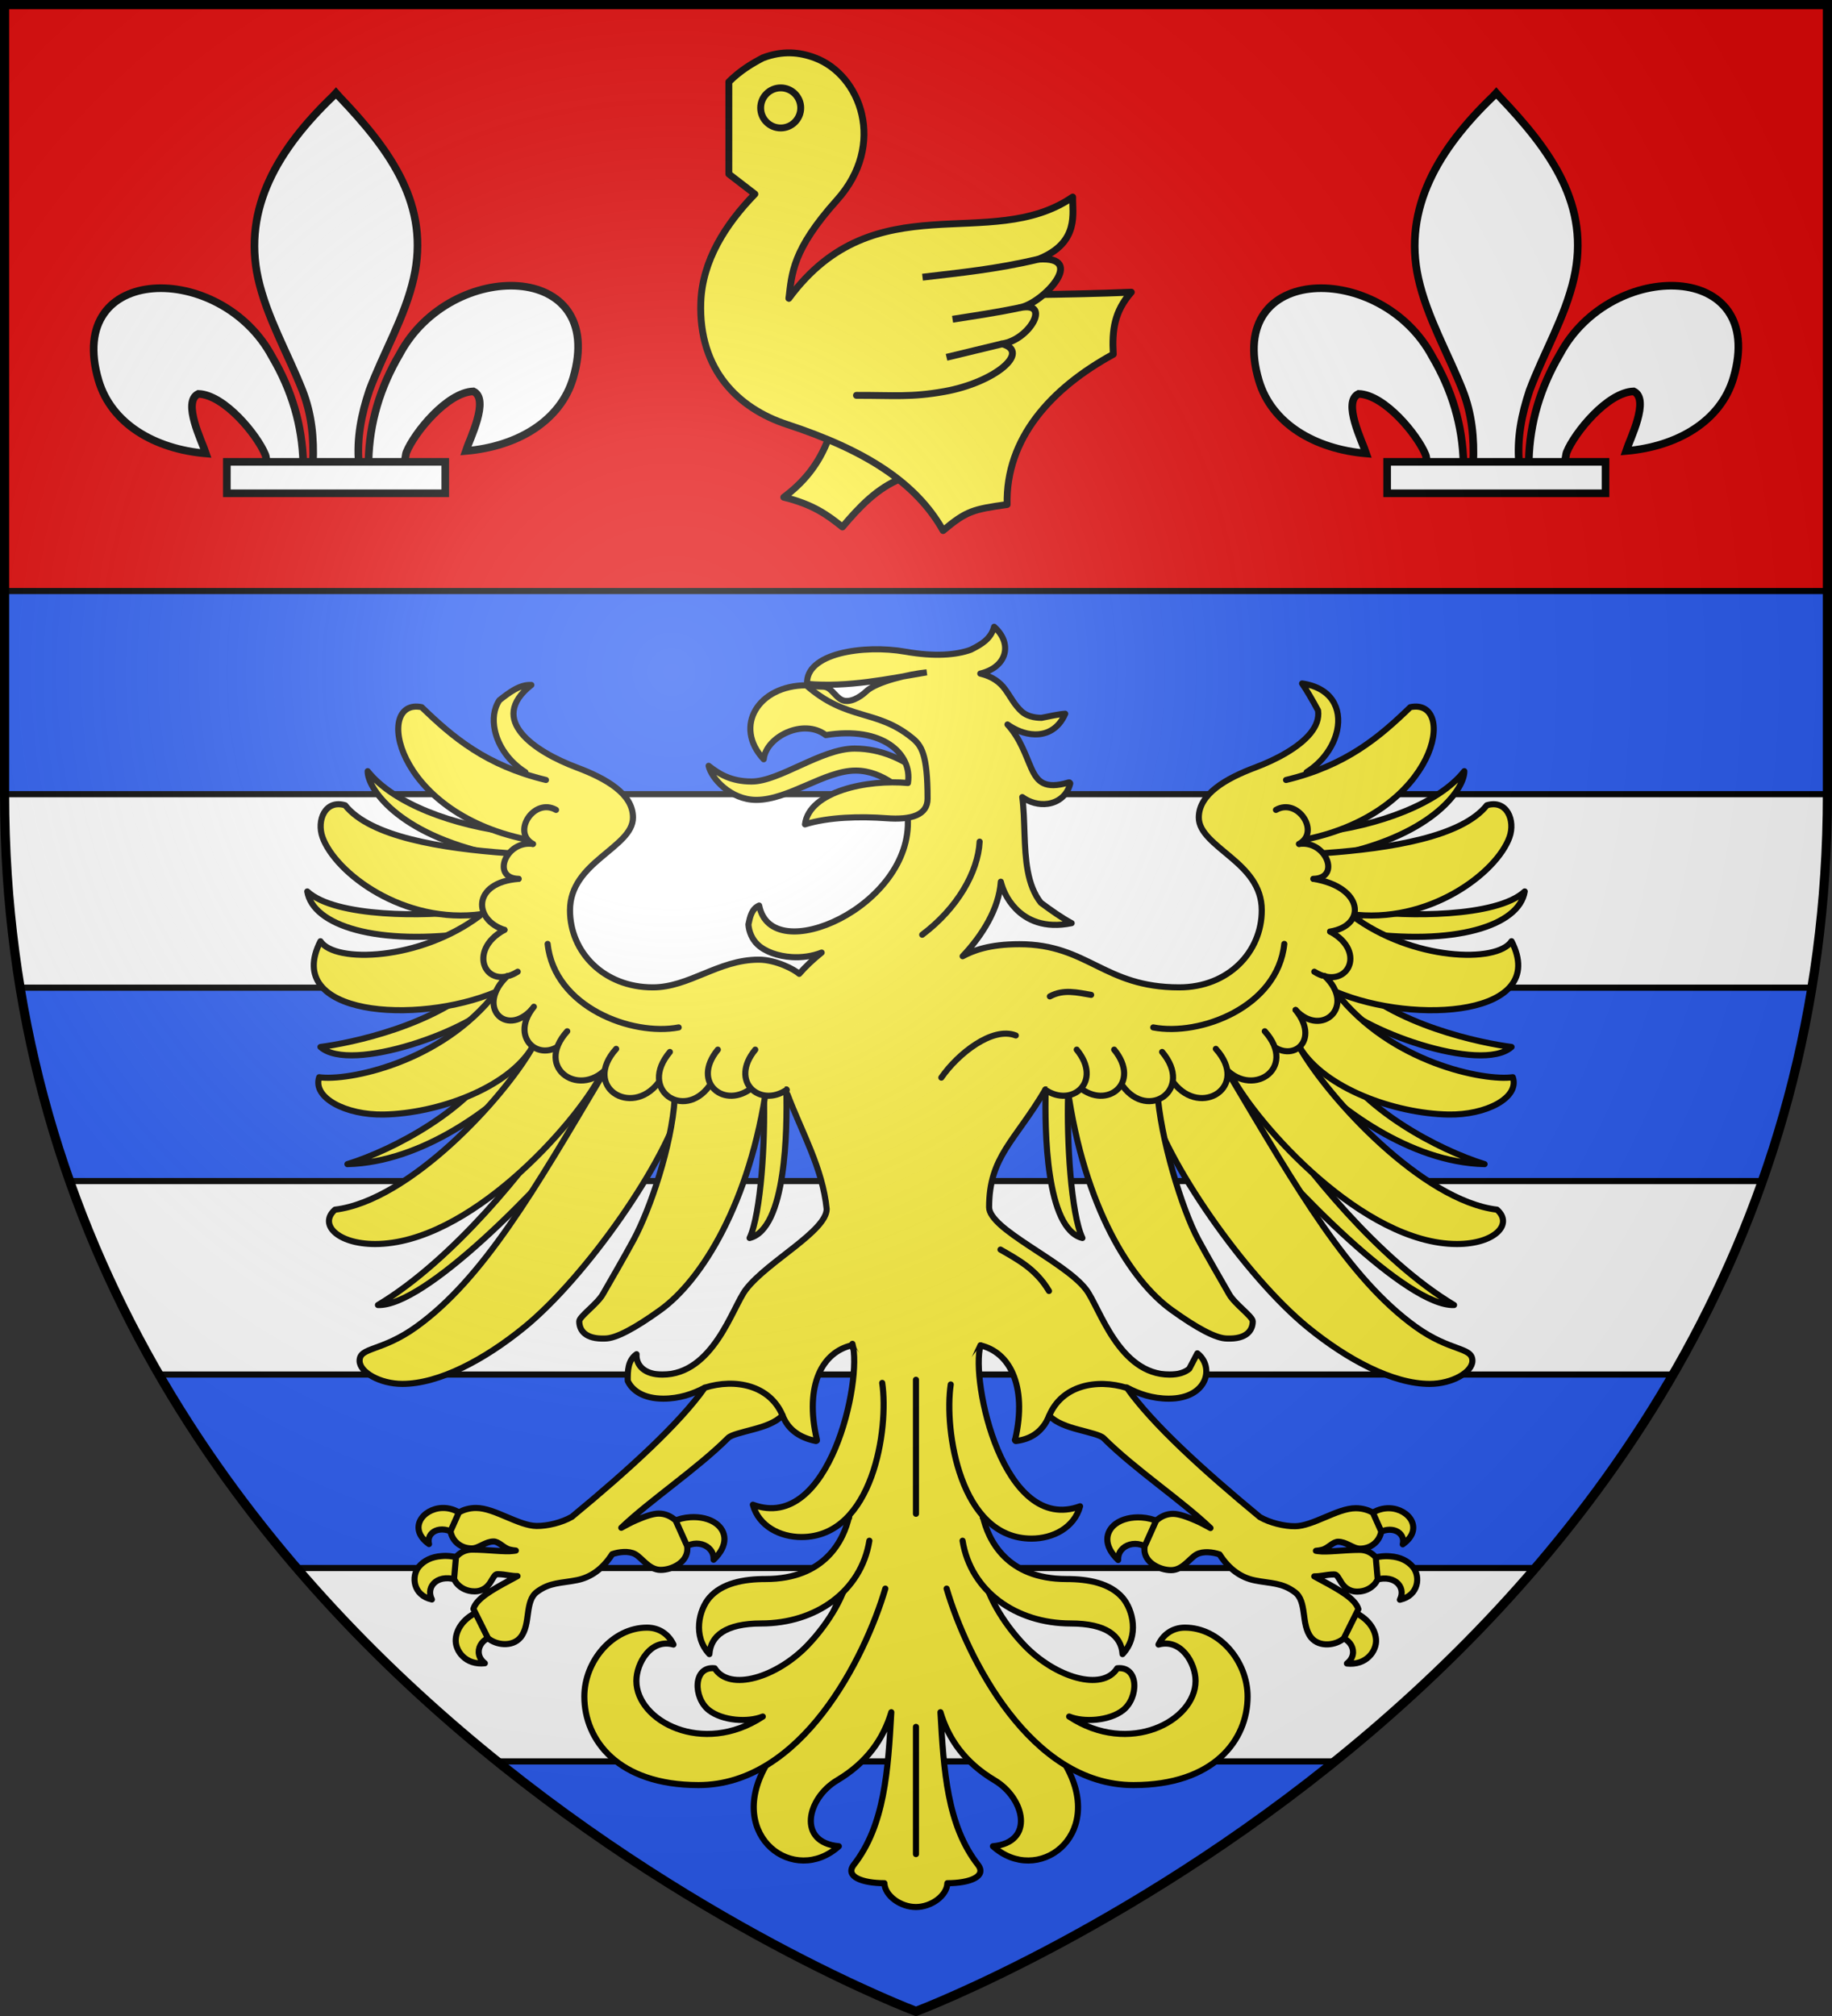
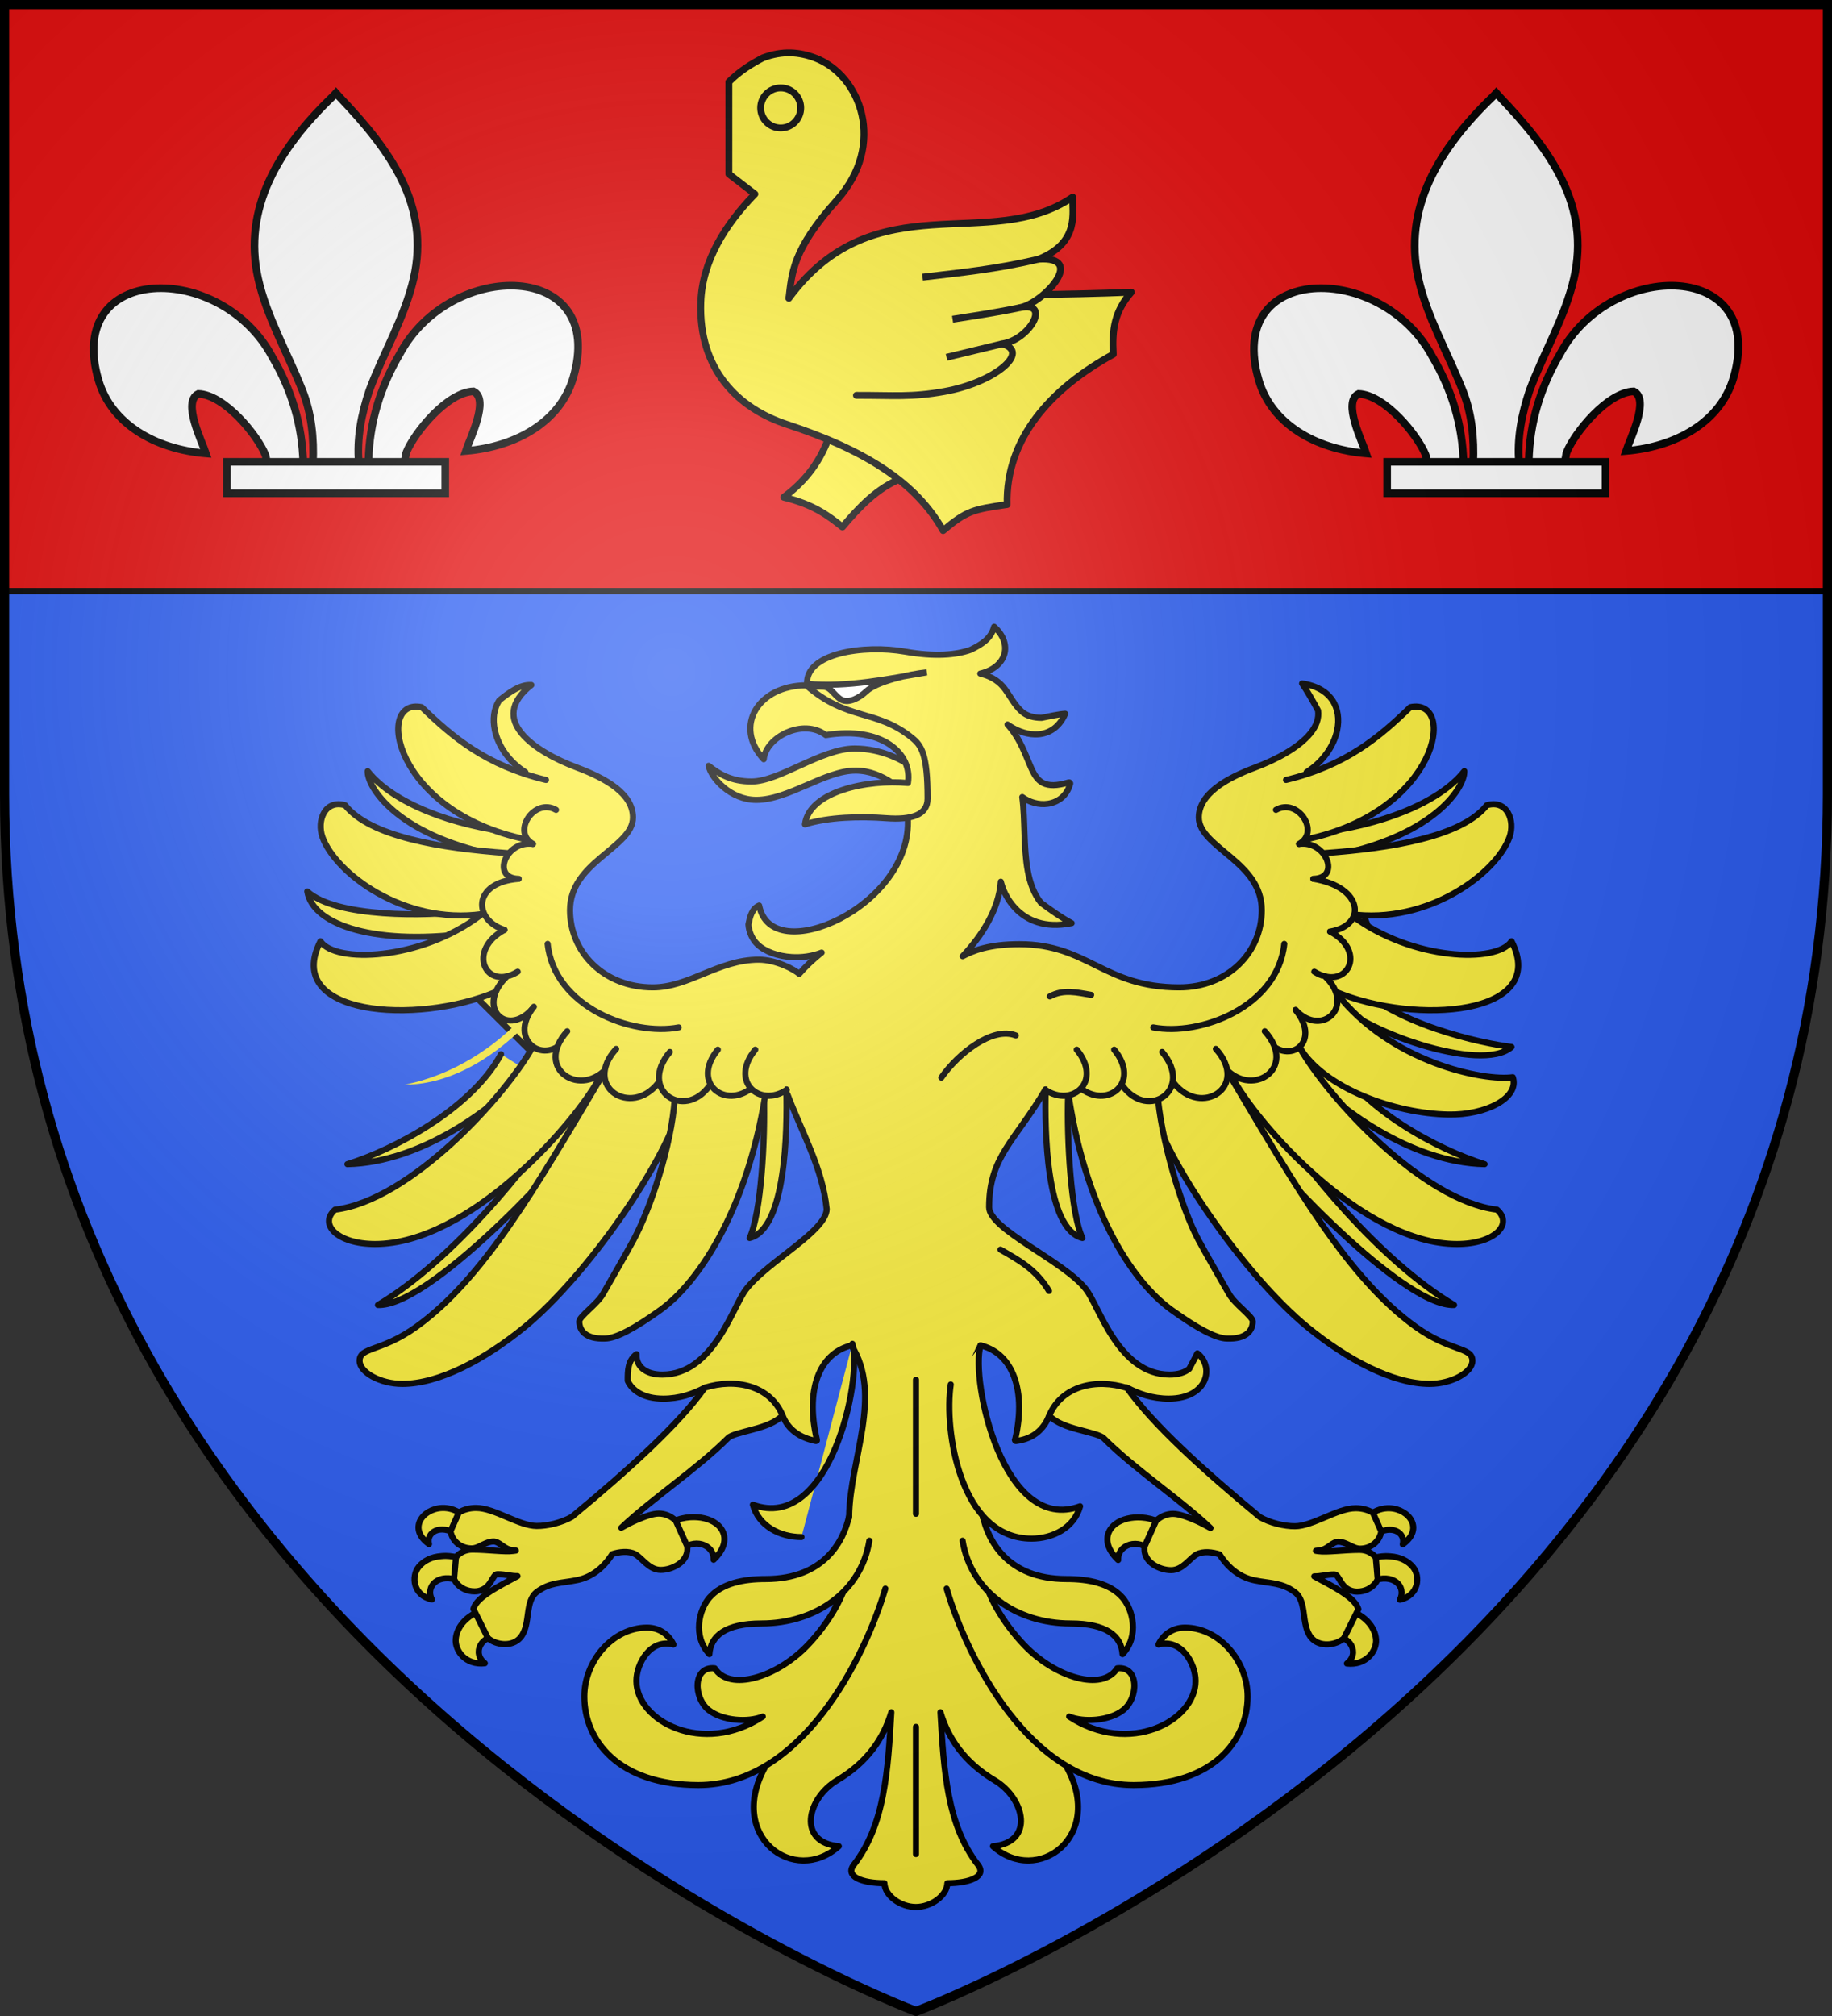
<svg xmlns="http://www.w3.org/2000/svg" xmlns:ns1="http://sodipodi.sourceforge.net/DTD/sodipodi-0.dtd" xmlns:ns2="http://www.inkscape.org/namespaces/inkscape" xmlns:xlink="http://www.w3.org/1999/xlink" width="600" height="660" viewBox="0 0 600 660" id="svg2" ns1:version="0.32" ns2:version="0.46" ns1:docname="Blason_Montgon-A.svg" ns2:output_extension="org.inkscape.output.svg.inkscape" version="1.0">
  <rect x="0" y="0" width="600" height="660" fill="#333333" stroke="none" />
  <ns1:namedview ns2:window-height="977" ns2:window-width="1280" ns2:pageshadow="2" ns2:pageopacity="0.0" guidetolerance="10.0" gridtolerance="10.0" objecttolerance="10.0" borderopacity="1.0" bordercolor="#666666" pagecolor="#ffffff" id="base" showgrid="false" ns2:zoom="1.1863636" ns2:cx="300" ns2:cy="330" ns2:window-x="-4" ns2:window-y="-4" ns2:current-layer="layer4" ns2:object-nodes="true" />
  <defs id="defs4">
    <radialGradient id="Gradient1" gradientUnits="userSpaceOnUse" cx="-80" cy="-80" r="405">
      <stop style="stop-color:#fff;stop-opacity:0.31" offset="0" id="stop7" />
      <stop style="stop-color:#fff;stop-opacity:0.25" offset="0.19" id="stop9" />
      <stop style="stop-color:#6b6b6b;stop-opacity:0.125" offset="0.6" id="stop11" />
      <stop style="stop-color:#000;stop-opacity:0.125" offset="1" id="stop13" />
    </radialGradient>
    <clipPath id="shield_cut">
      <path id="shield" d="M -298.5,-298.5 L 298.5,-298.5 L 298.5,-40 C 298.5,246.31 0,358.5 0,358.5 C 0,358.5 -298.5,246.31 -298.5,-40 L -298.5,-298.5 z" />
    </clipPath>
  </defs>
  <g id="layer4" ns2:label="Fond écu" ns2:groupmode="layer" transform="translate(300,300)">
    <use height="660" width="600" y="0" x="0" style="fill:#2b5df2" id="use6113" xlink:href="#shield" />
    <use xlink:href="#shield" id="use18" style="fill:#2b5df2" x="0" y="0" width="600" height="660" />
    <rect style="opacity:1;fill:#e20909;fill-opacity:1;stroke:#000000;stroke-width:2;stroke-linecap:butt;stroke-linejoin:round;stroke-miterlimit:4;stroke-dasharray:none;stroke-opacity:1" id="rect2483" width="597" height="192" x="-298.5" y="-298.5" />
-     <path style="opacity:1;fill:#ffffff;fill-opacity:1;stroke:#000000;stroke-width:2;stroke-linecap:butt;stroke-linejoin:round;stroke-miterlimit:4;stroke-dasharray:none;stroke-opacity:1" d="M 1.5 260 C 1.5 282.15 3.297 303.249 6.594 323.344 L 593.406 323.344 C 596.703 303.249 598.5 282.15 598.5 260 L 1.5 260 z M 22.812 386.656 C 30.819 409.327 40.751 430.428 52.062 450 L 547.938 450 C 559.249 430.428 569.181 409.327 577.188 386.656 L 22.812 386.656 z M 97.188 513.344 C 118.124 537.738 140.678 558.763 162.875 576.656 L 437.125 576.656 C 459.322 558.763 481.876 537.738 502.812 513.344 L 97.188 513.344 z " transform="translate(-300,-300)" id="rect6102" />
  </g>
  <g id="layer3" ns2:label="Meubles" ns2:groupmode="layer" transform="translate(300,300)">
    <g id="g7526" transform="translate(-2.168,-4)">
      <path ns1:nodetypes="cssccssc" id="path2333" d="M -65.749,-45.291 C -62.405,-42.658 -58.457,-40.15 -51.676,-40.15 C -42.525,-40.15 -28.843,-50.935 -17.955,-50.935 C -8.915,-50.935 -1.821,-47.066 2.849,-43.642 L 1.413,-33.503 C -1.443,-36.513 -8.423,-43.724 -17.607,-43.724 C -27.697,-43.724 -39.564,-34.13 -50.143,-34.13 C -58.632,-34.13 -64.941,-41.31 -65.749,-45.291 z" style="fill:#fcef3c;fill-opacity:1;fill-rule:nonzero;stroke:#000000;stroke-width:2;stroke-linecap:round;stroke-linejoin:round;stroke-miterlimit:4;stroke-dasharray:none;stroke-dashoffset:0;stroke-opacity:1" />
      <path id="path5083" d="M 27.754,-90.807 C 26.698,-86.802 23.574,-85.016 20.098,-83.284 C 15.332,-81.559 8.256,-80.966 -1.308,-82.651 C -8.154,-83.857 -16.415,-83.722 -22.871,-82.018 C -26.099,-81.166 -28.829,-79.92 -30.761,-78.221 C -32.605,-76.601 -33.638,-74.542 -33.496,-72.104 C -29.135,-60.901 22.341,-57.626 -0.527,-28.229 C 0.328,-13.782 -10.79,-1.417 -22.714,4.748 C -28.706,7.845 -34.878,9.387 -39.746,8.826 C -44.614,8.264 -48.163,5.673 -49.199,0.459 C -51.644,1.515 -52.2,4.172 -52.714,6.646 C -52.554,9.061 -51.487,11.516 -49.746,13.185 C -47.27,15.558 -43.041,17.057 -38.496,17.334 C -35.247,17.532 -31.824,17.079 -28.73,15.857 C -31.531,18.106 -34.002,20.406 -36.074,22.818 C -36.881,22.12 -38.689,20.976 -41.074,20.006 C -43.49,19.022 -46.44,18.177 -49.355,18.177 C -56.044,18.177 -61.732,20.49 -67.246,22.748 C -72.759,25.006 -78.089,27.248 -84.043,27.248 C -100.082,27.248 -111.152,15.712 -111.152,2.006 C -111.152,-5.966 -106.056,-11.023 -100.918,-15.362 C -98.348,-17.531 -95.771,-19.556 -93.808,-21.619 C -91.846,-23.683 -90.527,-25.843 -90.527,-28.369 C -90.527,-32.23 -92.69,-35.411 -96.074,-38.073 C -99.457,-40.734 -104.031,-42.907 -108.964,-44.752 C -115.762,-47.295 -123.199,-51.243 -127.011,-55.932 C -128.918,-58.276 -129.945,-60.75 -129.589,-63.385 C -129.233,-66.02 -127.498,-68.849 -123.808,-71.752 C -127.661,-71.963 -131.181,-69.179 -134.277,-66.76 C -136.153,-63.945 -136.513,-60.472 -135.761,-56.916 C -134.669,-51.747 -131.078,-46.528 -125.761,-43.205 L -151.655,20.741 L -102.175,69.927 L -39.902,62.334 C -35.218,74.737 -28.427,86.434 -27.089,99.81 C -27.089,101.547 -28.243,103.493 -30.136,105.576 C -32.03,107.659 -34.628,109.853 -37.48,112.115 C -43.183,116.638 -49.862,121.41 -53.496,126.107 C -54.637,127.583 -55.844,130.031 -57.324,132.927 C -58.804,135.824 -60.517,139.146 -62.636,142.279 C -66.875,148.545 -72.601,154.021 -80.918,154.021 C -83.733,154.021 -85.9,153.314 -87.324,152.123 C -88.748,150.932 -89.478,149.246 -89.355,147.341 C -92.203,149.318 -92.27,152.74 -92.246,156.06 C -90.827,159.231 -87.056,161.896 -80.605,161.896 C -75.379,161.896 -70.869,160.36 -67.011,158.31 L -41.543,167.367 C -39.679,172.229 -35.653,174.723 -30.683,175.748 C -30.657,175.75 -30.631,175.75 -30.605,175.748 C -30.579,175.75 -30.553,175.75 -30.527,175.748 C -30.469,175.736 -30.416,175.712 -30.371,175.677 C -30.341,175.658 -30.315,175.634 -30.293,175.607 C -30.29,175.584 -30.29,175.56 -30.293,175.537 C -30.29,175.513 -30.29,175.49 -30.293,175.466 C -30.29,175.443 -30.29,175.42 -30.293,175.396 C -30.29,175.373 -30.29,175.349 -30.293,175.326 C -32.398,166.315 -31.907,159.074 -29.668,153.81 C -27.498,148.709 -23.634,145.575 -18.964,144.459 C -8.637,160.793 -19.474,181.729 -19.733,200.365 L -22.714,226.654 L -47.246,282.482 C -59.862,305.384 -37.594,321.467 -23.105,308.427 C -36.836,307.177 -33.591,292.756 -23.652,286.841 C -13.815,280.988 -8.493,273.203 -5.918,264.552 C -7.005,283.62 -8.072,301.492 -18.183,314.474 C -21.214,318.365 -15.417,320.521 -8.183,320.521 C -8.039,324.636 -2.894,328.326 2.129,328.326 C 7.153,328.326 12.298,324.636 12.442,320.521 C 19.675,320.521 25.472,318.365 22.442,314.474 C 12.33,301.492 11.263,283.62 10.176,264.552 C 12.752,273.203 18.074,280.988 27.911,286.841 C 37.85,292.756 41.095,307.177 27.364,308.427 C 41.852,321.467 64.121,305.384 51.504,282.482 L 26.055,225.288 L 24.024,200.257 C 17.932,182.119 13.51,163.75 23.301,144.459 C 27.971,145.575 31.756,148.709 33.926,153.81 C 36.165,159.074 36.735,166.315 34.629,175.326 C 34.6,175.346 34.573,175.369 34.551,175.396 C 34.565,175.448 34.591,175.496 34.629,175.537 C 34.627,175.56 34.627,175.584 34.629,175.607 C 34.651,175.634 34.678,175.658 34.707,175.677 C 34.729,175.704 34.756,175.728 34.786,175.748 C 34.812,175.75 34.838,175.75 34.864,175.748 C 34.89,175.75 34.916,175.75 34.942,175.748 C 34.968,175.75 34.994,175.75 35.02,175.748 C 39.608,175.17 42.504,173.033 44.395,170.193 C 44.963,169.34 45.385,168.404 45.801,167.451 L 71.192,158.24 C 75.083,160.331 79.647,161.896 84.942,161.896 C 91.392,161.896 95.163,159.231 96.582,156.06 C 98.001,152.89 97.126,149.206 94.317,147.06 C 93.458,148.654 92.55,150.461 91.661,152.123 C 90.236,153.314 88.07,154.021 85.254,154.021 C 76.937,154.021 71.211,148.545 66.973,142.279 C 64.854,139.146 63.141,135.824 61.661,132.927 C 60.18,130.031 58.974,127.583 57.832,126.107 C 54.176,121.381 46.194,116.501 39.161,111.834 C 35.644,109.5 32.331,107.222 29.942,105.084 C 27.552,102.945 26.114,100.949 26.114,99.248 C 26.114,82.593 34.546,77.682 44.513,60.778 L 118.386,69.365 L 152.625,13.334 L 130.098,-43.205 C 135.412,-46.528 139.006,-51.749 140.098,-56.916 C 140.85,-60.472 140.412,-63.945 138.536,-66.76 C 136.695,-69.523 133.405,-71.551 128.614,-72.244 C 129.992,-70.262 132.371,-66.198 133.848,-63.385 C 134.204,-60.75 133.254,-58.276 131.348,-55.932 C 127.535,-51.243 120.099,-47.295 113.301,-44.752 C 108.368,-42.907 103.794,-40.734 100.411,-38.073 C 97.027,-35.411 94.786,-32.23 94.786,-28.369 C 94.786,-25.843 96.182,-23.683 98.145,-21.619 C 100.107,-19.556 102.685,-17.531 105.254,-15.362 C 110.393,-11.023 115.411,-5.966 115.411,2.006 C 115.41,15.712 104.419,27.248 88.379,27.248 C 75.964,27.248 68.586,23.737 61.426,20.216 C 54.267,16.696 47.326,13.115 36.036,13.115 C 26.038,13.115 20.752,15.277 17.442,17.052 C 23.802,10.328 29.33,1.617 29.942,-7.346 C 30.527,-5.075 31.778,-1.694 34.786,1.443 C 38.393,5.206 44.237,8.06 53.145,6.224 C 50.127,4.646 46.189,1.877 43.067,-0.455 C 40.808,-3.301 39.502,-6.917 38.77,-10.862 C 37.343,-18.547 37.966,-27.525 36.973,-35.049 C 39.268,-33.349 42.414,-32.41 45.411,-32.869 C 48.675,-33.37 51.66,-35.462 52.676,-39.479 C 52.679,-39.502 52.679,-39.526 52.676,-39.549 C 52.654,-39.576 52.628,-39.6 52.598,-39.619 C 52.601,-39.643 52.601,-39.666 52.598,-39.69 C 52.576,-39.717 52.55,-39.74 52.52,-39.76 C 52.498,-39.787 52.472,-39.811 52.442,-39.83 C 52.416,-39.833 52.39,-39.833 52.364,-39.83 C 52.338,-39.833 52.312,-39.833 52.286,-39.83 C 52.26,-39.833 52.233,-39.833 52.207,-39.83 C 52.181,-39.833 52.155,-39.833 52.129,-39.83 C 48.205,-38.652 45.653,-38.738 43.848,-39.619 C 42.043,-40.501 40.945,-42.246 39.942,-44.471 C 38.108,-48.538 36.415,-54.125 32.129,-58.815 C 34.542,-57.099 37.742,-55.642 41.114,-55.58 C 45.056,-55.508 48.874,-57.385 51.036,-62.33 C 48.764,-62.177 45.793,-61.49 43.301,-60.994 C 40.711,-60.985 38.326,-61.675 36.817,-63.034 C 34.403,-65.206 33.149,-67.89 31.348,-70.346 C 29.687,-72.612 27.267,-74.502 23.223,-75.479 C 31.998,-77.558 33.943,-85.32 27.754,-90.807 z" style="fill:#fcef3c;fill-opacity:1;fill-rule:nonzero;stroke:#000000;stroke-width:2;stroke-linecap:round;stroke-linejoin:round;stroke-miterlimit:4;stroke-dasharray:none;stroke-dashoffset:0;stroke-opacity:1" ns1:nodetypes="ccsssccssccssccssssssssssssccscccccsssssssccscccssssssscscccccscscscscscccccscsssssssssccssccsssssssccccssccssssssssssccsccscsssssssssscsscsccsscc" />
      <path id="path2957" d="M 2.157,310.987 L 2.157,269.352" style="fill:#fcef3c;fill-opacity:1;fill-rule:nonzero;stroke:#000000;stroke-width:2;stroke-linecap:round;stroke-linejoin:round;stroke-miterlimit:4;stroke-dasharray:none;stroke-dashoffset:0;stroke-opacity:1" />
      <path id="path3021" d="M 2.157,155.709 L 2.157,199.584" style="fill:#fcef3c;fill-opacity:1;fill-rule:nonzero;stroke:#000000;stroke-width:2;stroke-linecap:round;stroke-linejoin:round;stroke-miterlimit:4;stroke-dasharray:none;stroke-dashoffset:0;stroke-opacity:1" />
      <g style="fill:#fcef3c;stroke-width:1.6" transform="matrix(1.25,0,0,1.25,-372.832,-310.641)" id="g5340">
        <path style="fill:#fcef3c;fill-opacity:1;fill-rule:nonzero;stroke:#000000;stroke-width:1.6;stroke-linecap:round;stroke-linejoin:round;stroke-miterlimit:4;stroke-dasharray:none;stroke-dashoffset:0;stroke-opacity:1" d="M 260.151,298.605 C 260.507,310.305 259.415,329.542 256.401,335.955 C 266.003,333.581 266.278,307.609 266.026,297.03" id="path2997" ns1:nodetypes="ccc" />
-         <path style="fill:#fcef3c;fill-opacity:1;fill-rule:nonzero;stroke:#000000;stroke-width:1.6;stroke-linecap:round;stroke-linejoin:round;stroke-miterlimit:4;stroke-dasharray:none;stroke-dashoffset:0;stroke-opacity:1" d="M 187.214,267.659 C 174.954,280.267 151.615,284.947 143.963,285.918 C 151.848,292.966 183.939,281.546 190.892,273.076" id="path2965" ns1:nodetypes="ccc" />
        <path style="fill:#fcef3c;fill-opacity:1;fill-rule:nonzero;stroke:#000000;stroke-width:1.6;stroke-linecap:round;stroke-linejoin:round;stroke-miterlimit:4;stroke-dasharray:none;stroke-dashoffset:0;stroke-opacity:1" d="M 191.276,287.805 C 183.452,302.241 162.918,312.938 151.026,316.605 C 170.726,316.14 189.537,301.7 198.401,292.305" id="path2987" ns1:nodetypes="ccc" />
        <path style="fill:#fcef3c;fill-opacity:1;fill-rule:nonzero;stroke:#000000;stroke-width:1.6;stroke-linecap:round;stroke-linejoin:round;stroke-miterlimit:4;stroke-dasharray:none;stroke-dashoffset:0;stroke-opacity:1" d="M 207.026,304.005 C 198.441,317.12 178.729,341.724 159.026,353.505 C 171.143,353.966 201.284,323.558 216.526,304.455" id="path2991" ns1:nodetypes="ccc" />
        <path style="fill:#fcef3c;fill-opacity:1;fill-rule:nonzero;stroke:#000000;stroke-width:1.6;stroke-linecap:round;stroke-linejoin:round;stroke-miterlimit:4;stroke-dasharray:none;stroke-dashoffset:0;stroke-opacity:1" d="M 182.198,250.303 C 172.097,251.773 147.908,252.073 140.507,245.186 C 141.961,254.113 158.656,259.592 184.427,255.921" id="path2375" ns1:nodetypes="ccc" />
        <path style="fill:#fcef3c;fill-opacity:1;fill-rule:nonzero;stroke:#000000;stroke-width:1.6;stroke-linecap:round;stroke-linejoin:round;stroke-miterlimit:4;stroke-dasharray:none;stroke-dashoffset:0;stroke-opacity:1" d="M 194.794,229.836 C 178.694,228.006 163.022,222.144 156.336,213.684 C 156.213,217.776 163.692,230.116 189.332,235.555" id="path2373" ns1:nodetypes="ccc" />
        <path style="fill:#fcef3c;fill-opacity:1;fill-rule:nonzero;stroke:#000000;stroke-width:1.6;stroke-linecap:round;stroke-linejoin:round;stroke-miterlimit:4;stroke-dasharray:none;stroke-dashoffset:0;stroke-opacity:1" d="M 203.043,215.992 C 187.346,212.206 178.63,204.81 170.493,196.93 C 158.134,194.337 163.029,224.359 197.804,231.542" id="path2367" ns1:nodetypes="ccc" />
        <path ns1:nodetypes="ccscc" id="path2371" d="M 193.01,235.154 C 175.528,233.89 156.992,230.87 150.428,222.613 C 145.16,221.055 142.939,226.61 144.5,230.976 C 147.857,240.364 165.785,253.96 186.322,251.105 L 186.322,251.105" style="fill:#fcef3c;fill-opacity:1;fill-rule:nonzero;stroke:#000000;stroke-width:1.6;stroke-linecap:round;stroke-linejoin:round;stroke-miterlimit:4;stroke-dasharray:none;stroke-dashoffset:0;stroke-opacity:1" />
        <path style="fill:#fcef3c;fill-opacity:1;fill-rule:nonzero;stroke:#000000;stroke-width:1.6;stroke-linecap:round;stroke-linejoin:round;stroke-miterlimit:4;stroke-dasharray:none;stroke-dashoffset:0;stroke-opacity:1" d="M 185.765,251.507 C 170.068,263.305 147.727,264.064 143.963,258.228 C 133.972,277.711 169.07,280.273 190.001,271.471" id="path2961" ns1:nodetypes="ccc" />
-         <path style="fill:#fcef3c;fill-opacity:1;fill-rule:nonzero;stroke:#000000;stroke-width:1.6;stroke-linecap:round;stroke-linejoin:round;stroke-miterlimit:4;stroke-dasharray:none;stroke-dashoffset:0;stroke-opacity:1" d="M 190.001,271.571 C 175.672,290.123 151.007,294.918 143.628,293.844 C 141.833,299.201 150.601,303.811 160.565,303.616 C 174.526,303.342 193.022,296.782 199.476,286.018" id="path2967" ns1:nodetypes="ccsc" />
        <path style="fill:#fcef3c;fill-opacity:1;fill-rule:nonzero;stroke:#000000;stroke-width:1.6;stroke-linecap:round;stroke-linejoin:round;stroke-miterlimit:4;stroke-dasharray:none;stroke-dashoffset:0;stroke-opacity:1" d="M 199.526,286.005 C 191.898,299.453 167.25,326.182 147.776,328.53 C 143.443,332.341 148.377,337.53 158.276,337.53 C 182.732,337.53 210.542,306.5 217.526,293.205" id="path2989" ns1:nodetypes="ccsc" />
        <path style="fill:#fcef3c;fill-opacity:1;fill-rule:nonzero;stroke:#000000;stroke-width:1.6;stroke-linecap:round;stroke-linejoin:round;stroke-miterlimit:4;stroke-dasharray:none;stroke-dashoffset:0;stroke-opacity:1" d="M 217.776,293.43 C 200.036,323.315 186.639,346.568 169.101,359.197 C 159.938,365.795 154.217,364.448 154.217,368.116 C 154.217,371.099 159.564,374.164 165.422,374.164 C 175.062,374.164 186.978,367.803 197.336,359.364 C 213.621,346.095 234.941,315.57 238.776,299.73" id="path2993" ns1:nodetypes="cssssc" />
        <path style="fill:#fcef3c;fill-opacity:1;fill-rule:nonzero;stroke:#000000;stroke-width:1.6;stroke-linecap:round;stroke-linejoin:round;stroke-miterlimit:4;stroke-dasharray:none;stroke-dashoffset:0;stroke-opacity:1" d="M 236.776,299.505 C 235.963,311.801 230.402,328.268 226.026,336.405 C 223.971,340.224 219.775,347.498 217.938,350.687 C 216.434,353.298 211.776,356.515 211.776,357.78 C 211.776,360.178 213.424,362.49 218.526,362.28 C 221.32,362.28 226.268,359.674 233.059,354.78 C 243.737,347.086 256.551,326.823 260.935,295.75" id="path2995" ns1:nodetypes="cssscsc" />
      </g>
      <path ns1:nodetypes="cccccccccccccccccccccccccccc" id="path2951" d="M -150.456,-44.541 C -143.5,-36.795 -131.032,-32.254 -121.303,-28.887 C -118.279,-28.062 -119.703,-30.849 -119.703,-30.849 C -130.135,-32.878 -142.025,-39.17 -150.456,-44.541 z M -172.175,-16.205 C -162.264,-6.666 -147.519,-5.556 -134.316,-4.962 C -134.316,-4.962 -133.425,-7.135 -133.425,-7.135 C -147.341,-5.974 -160.713,-9.406 -172.175,-16.205 z M -137.863,16.726 C -148.69,23.492 -164.8,26.956 -177.409,25.279 C -165.561,29.637 -147.992,25.002 -137.394,18.765 C -137.394,18.765 -137.863,16.726 -137.863,16.726 z M -126.263,36.49 C -135.302,46.528 -149.434,56.033 -165.3,59.099 C -149.93,59.119 -134.717,49.558 -123.332,37.059 C -123.673,35.467 -124.489,36.345 -126.263,36.49 z M -114.206,52.56 C -123.912,69.494 -138.318,81.071 -153.268,92.427 C -135.505,84.113 -119.47,70.067 -112.097,53.615 C -112.097,53.615 -114.206,52.56 -114.206,52.56 z M -63.581,59.381 C -66.167,79.105 -70.355,97.032 -81.081,112.466 C -67.554,99.751 -64.393,79.535 -61.393,59.451 C -61.393,59.451 -63.581,59.381 -63.581,59.381 z M -92.565,60.646 C -99.525,86.522 -114.995,106.301 -137.097,128.709 C -102.953,100.726 -95.339,79.156 -89.987,60.927 C -89.987,60.927 -92.565,60.646 -92.565,60.646 z" style="fill:#fcef3c;fill-opacity:1;fill-rule:nonzero;stroke:none;stroke-width:2;stroke-linecap:round;stroke-linejoin:round;stroke-miterlimit:4;stroke-dasharray:none;stroke-dashoffset:0;stroke-opacity:1" />
      <g style="fill:#fcef3c;stroke-width:1.6" transform="matrix(1.25,0,0,1.25,-372.832,-310.641)" id="g5366">
        <path ns1:nodetypes="cc" id="path2943" d="M 192.17,255.246 C 182.165,260.612 187.224,271.458 195.643,266.209" style="fill:#fcef3c;fill-opacity:1;fill-rule:nonzero;stroke:#000000;stroke-width:1.6;stroke-linecap:round;stroke-linejoin:round;stroke-miterlimit:4;stroke-dasharray:none;stroke-dashoffset:0;stroke-opacity:1" />
        <path style="fill:#fcef3c;fill-opacity:1;fill-rule:nonzero;stroke:#000000;stroke-width:1.6;stroke-linecap:round;stroke-linejoin:round;stroke-miterlimit:4;stroke-dasharray:none;stroke-dashoffset:0;stroke-opacity:1" d="M 192.932,267.333 C 184.538,275.249 192.479,283.499 199.304,276.138" id="path2941" ns1:nodetypes="cc" />
        <path ns1:nodetypes="cc" id="path2939" d="M 199.878,275.384 C 192.701,284.217 203.012,291.419 208.713,283.32" style="fill:#fcef3c;fill-opacity:1;fill-rule:nonzero;stroke:#000000;stroke-width:1.6;stroke-linecap:round;stroke-linejoin:round;stroke-miterlimit:4;stroke-dasharray:none;stroke-dashoffset:0;stroke-opacity:1" />
        <path style="fill:#fcef3c;fill-opacity:1;fill-rule:nonzero;stroke:#000000;stroke-width:1.6;stroke-linecap:round;stroke-linejoin:round;stroke-miterlimit:4;stroke-dasharray:none;stroke-dashoffset:0;stroke-opacity:1" d="M 208.62,281.805 C 199.672,291.738 212.529,299.837 219.637,290.729" id="path2937" ns1:nodetypes="cc" />
        <path style="fill:#fcef3c;fill-opacity:1;fill-rule:nonzero;stroke:#000000;stroke-width:1.6;stroke-linecap:round;stroke-linejoin:round;stroke-miterlimit:4;stroke-dasharray:none;stroke-dashoffset:0;stroke-opacity:1" d="M 195.875,241.888 C 183.528,242.847 184.077,252.716 192.17,255.246" id="path2358" ns1:nodetypes="cc" />
        <path ns1:nodetypes="cc" id="path2360" d="M 195.875,241.888 C 188.566,241.723 192.554,231.735 199.634,232.747" style="fill:#fcef3c;fill-opacity:1;fill-rule:nonzero;stroke:#000000;stroke-width:1.6;stroke-linecap:round;stroke-linejoin:round;stroke-miterlimit:4;stroke-dasharray:none;stroke-dashoffset:0;stroke-opacity:1" />
        <path style="fill:#fcef3c;fill-opacity:1;fill-rule:nonzero;stroke:#000000;stroke-width:1.6;stroke-linecap:round;stroke-linejoin:round;stroke-miterlimit:4;stroke-dasharray:none;stroke-dashoffset:0;stroke-opacity:1" d="M 205.685,223.829 C 199.982,220.548 193.973,229.607 199.634,232.747" id="path2362" ns1:nodetypes="cc" />
        <path ns1:nodetypes="cc" id="path2972" d="M 221.44,286.419 C 212.491,296.353 225.348,304.452 232.456,295.344" style="fill:#fcef3c;fill-opacity:1;fill-rule:nonzero;stroke:#000000;stroke-width:1.6;stroke-linecap:round;stroke-linejoin:round;stroke-miterlimit:4;stroke-dasharray:none;stroke-dashoffset:0;stroke-opacity:1" />
        <path style="fill:#fcef3c;fill-opacity:1;fill-rule:nonzero;stroke:#000000;stroke-width:1.6;stroke-linecap:round;stroke-linejoin:round;stroke-miterlimit:4;stroke-dasharray:none;stroke-dashoffset:0;stroke-opacity:1" d="M 235.514,287.222 C 227.133,297.156 239.175,305.254 245.833,296.146" id="path2970" ns1:nodetypes="cc" />
        <path ns1:nodetypes="cc" id="path2968" d="M 248.077,286.62 C 240.915,295.354 250,302.499 257.218,296.452" style="fill:#fcef3c;fill-opacity:1;fill-rule:nonzero;stroke:#000000;stroke-width:1.6;stroke-linecap:round;stroke-linejoin:round;stroke-miterlimit:4;stroke-dasharray:none;stroke-dashoffset:0;stroke-opacity:1" />
        <path style="fill:#fcef3c;fill-opacity:1;fill-rule:nonzero;stroke:#000000;stroke-width:1.6;stroke-linecap:round;stroke-linejoin:round;stroke-miterlimit:4;stroke-dasharray:none;stroke-dashoffset:0;stroke-opacity:1" d="M 257.887,286.62 C 251.02,294.993 259.087,301.906 266.125,297.135" id="path2966" ns1:nodetypes="cs" />
      </g>
      <g style="fill:#fcef3c;stroke-width:1.6" transform="matrix(1.25,0,0,1.25,-372.832,-310.641)" id="g5088">
-         <path style="fill:#fcef3c;fill-opacity:1;fill-rule:nonzero;stroke:#000000;stroke-width:1.6;stroke-linecap:round;stroke-linejoin:round;stroke-miterlimit:4;stroke-dasharray:none;stroke-dashoffset:0;stroke-opacity:1" d="M 301.625,256.523 C 310.797,249.631 316.249,240.165 316.674,232.144" id="path2924" ns1:nodetypes="cc" />
        <path style="fill:#fcef3c;fill-opacity:1;fill-rule:nonzero;stroke:#000000;stroke-width:1.6;stroke-linecap:round;stroke-linejoin:round;stroke-miterlimit:4;stroke-dasharray:none;stroke-dashoffset:0;stroke-opacity:1" d="M 203.489,258.931 C 205.239,275.5 225.583,283.14 237.822,280.801" id="path2960" ns1:nodetypes="cc" />
        <path ns1:nodetypes="cc" id="path3110" d="M 396.494,258.931 C 394.744,275.5 374.399,283.14 362.16,280.801" style="fill:#fcef3c;fill-opacity:1;fill-rule:nonzero;stroke:#000000;stroke-width:1.6;stroke-linecap:round;stroke-linejoin:round;stroke-miterlimit:4;stroke-dasharray:none;stroke-dashoffset:0;stroke-opacity:1" />
      </g>
      <path ns1:nodetypes="cscscscsssc" id="path2364" d="M -19.862,218.688 C -20.72,225.574 -26.179,235.172 -33.374,242.661 C -43.43,253.128 -58.842,257.917 -63.754,250.165 C -70.962,249.387 -70.823,259.879 -65.635,263.906 C -61.187,267.358 -52.86,267.95 -48.009,265.966 C -67.726,278.966 -89.411,267.402 -89.411,254.303 C -89.411,248.484 -84.699,240.342 -77.27,242.39 C -78.724,239.285 -81.713,236.858 -85.933,236.858 C -97.235,236.858 -106.456,247.904 -106.456,259.398 C -106.456,273.619 -95.479,288.406 -69.075,288.406 C -35.317,288.406 -14.587,246.806 -7.879,224.08" style="fill:#fcef3c;fill-opacity:1;fill-rule:nonzero;stroke:#000000;stroke-width:2;stroke-linecap:round;stroke-linejoin:round;stroke-miterlimit:4;stroke-dasharray:none;stroke-dashoffset:0;stroke-opacity:1" />
      <path style="fill:#fcef3c;fill-opacity:1;fill-rule:nonzero;stroke:#000000;stroke-width:2;stroke-linecap:round;stroke-linejoin:round;stroke-miterlimit:4;stroke-dasharray:none;stroke-dashoffset:0;stroke-opacity:1" d="M 24.177,218.688 C 25.035,225.574 30.494,235.172 37.688,242.661 C 47.744,253.128 63.157,257.917 68.069,250.165 C 75.277,249.387 75.137,259.879 69.95,263.906 C 65.502,267.358 57.175,267.95 52.324,265.966 C 72.041,278.966 93.725,267.402 93.725,254.303 C 93.725,248.484 89.013,240.342 81.585,242.39 C 83.039,239.285 86.028,236.858 90.248,236.858 C 101.549,236.858 110.771,247.904 110.771,259.398 C 110.771,273.619 99.794,288.406 73.39,288.406 C 39.632,288.406 18.902,246.806 12.194,224.08" id="path2953" ns1:nodetypes="cscscscsssc" />
      <path ns1:nodetypes="csscsc" id="path2935" d="M -19.733,200.365 C -21.471,208.231 -27.658,220.945 -47.104,220.945 C -54.423,220.945 -61.399,222.346 -65.48,227.027 C -68.919,230.973 -71.041,239.69 -65.496,245.525 C -65.105,239.606 -60.221,235.492 -48.497,235.492 C -30.637,235.492 -15.783,224.981 -13.105,208.405" style="fill:#fcef3c;fill-opacity:1;fill-rule:nonzero;stroke:#000000;stroke-width:2;stroke-linecap:round;stroke-linejoin:round;stroke-miterlimit:4;stroke-dasharray:none;stroke-dashoffset:0;stroke-opacity:1" />
      <path style="fill:#fcef3c;fill-opacity:1;fill-rule:nonzero;stroke:#000000;stroke-width:2;stroke-linecap:round;stroke-linejoin:round;stroke-miterlimit:4;stroke-dasharray:none;stroke-dashoffset:0;stroke-opacity:1" d="M 24.024,200.257 C 25.73,208.115 31.884,220.945 51.418,220.945 C 58.737,220.945 65.714,222.346 69.794,227.027 C 73.234,230.973 75.356,239.69 69.811,245.525 C 69.42,239.606 64.535,235.492 52.812,235.492 C 34.952,235.492 20.097,224.981 17.419,208.405" id="path2955" ns1:nodetypes="csscsc" />
-       <path ns1:nodetypes="ccsc" id="path2350" d="M -18.655,143.946 C -15.327,155.543 -26.08,205.901 -51.261,196.617 C -49.358,203.624 -42.394,207.201 -35.346,207.201 C -11.853,207.201 -6.675,171.575 -8.901,156.737" style="fill:#fcef3c;fill-opacity:1;fill-rule:nonzero;stroke:#000000;stroke-width:2;stroke-linecap:round;stroke-linejoin:round;stroke-miterlimit:4;stroke-dasharray:none;stroke-dashoffset:0;stroke-opacity:1" />
+       <path ns1:nodetypes="ccsc" id="path2350" d="M -18.655,143.946 C -15.327,155.543 -26.08,205.901 -51.261,196.617 C -49.358,203.624 -42.394,207.201 -35.346,207.201 " style="fill:#fcef3c;fill-opacity:1;fill-rule:nonzero;stroke:#000000;stroke-width:2;stroke-linecap:round;stroke-linejoin:round;stroke-miterlimit:4;stroke-dasharray:none;stroke-dashoffset:0;stroke-opacity:1" />
      <g style="fill:none;stroke-width:1.6" transform="matrix(1.25,0,0,1.25,-372.832,-310.641)" id="g5021">
        <path style="fill:none;fill-opacity:1;fill-rule:nonzero;stroke:#000000;stroke-width:1.6;stroke-linecap:round;stroke-linejoin:round;stroke-miterlimit:4;stroke-dasharray:none;stroke-dashoffset:0;stroke-opacity:1" d="M 326.149,282.908 C 320.032,280.48 310.936,287.715 306.641,293.944" id="path2952" ns1:nodetypes="cc" />
        <path style="fill:none;fill-opacity:1;fill-rule:nonzero;stroke:none;stroke-width:1.6;stroke-linecap:round;stroke-linejoin:round;stroke-miterlimit:4;stroke-dasharray:none;stroke-dashoffset:0;stroke-opacity:1" d="M 277.406,314.861 C 277.362,314.874 277.32,314.893 277.281,314.917 C 277.203,314.957 277.138,315.015 277.094,315.086 C 277.061,315.138 277.039,315.195 277.031,315.255 C 277.03,315.333 277.005,315.456 277.039,315.529 C 278.871,319.426 280.483,321.699 282.094,324.03 C 283.704,326.36 285.399,328.697 285.531,332.973 C 285.519,333.029 285.519,333.086 285.531,333.142 C 285.581,333.242 285.67,333.322 285.781,333.367 C 285.839,333.397 285.903,333.416 285.969,333.423 C 286.031,333.434 286.094,333.434 286.156,333.423 C 286.227,333.399 286.292,333.361 286.344,333.311 C 286.366,333.294 286.387,333.275 286.406,333.255 C 286.433,333.22 286.454,333.182 286.469,333.142 C 286.502,333.09 286.523,333.033 286.531,332.973 C 286.394,328.555 285.378,325.643 283.719,323.242 C 282.06,320.841 279.883,318.915 278.102,315.128 C 278.026,314.967 277.841,314.88 277.656,314.861 C 277.594,314.854 277.531,314.85 277.469,314.861 C 277.448,314.86 277.427,314.86 277.406,314.861 z" id="path2954" ns1:nodetypes="cssssscssssssscssssc" />
        <path style="fill:none;fill-opacity:1;fill-rule:nonzero;stroke:#000000;stroke-width:1.6;stroke-linecap:round;stroke-linejoin:round;stroke-miterlimit:4;stroke-dasharray:none;stroke-dashoffset:0;stroke-opacity:1" d="M 322.136,338.99 C 326.727,341.642 331.404,344.063 334.844,349.825" id="path2956" ns1:nodetypes="cc" />
        <path style="fill:none;fill-opacity:1;fill-rule:nonzero;stroke:none;stroke-width:1.6;stroke-linecap:round;stroke-linejoin:round;stroke-miterlimit:4;stroke-dasharray:none;stroke-dashoffset:0;stroke-opacity:1" d="M 279.531,354.855 C 276.043,355.3 272.62,357.816 270.094,361.661 C 270.061,361.713 270.039,361.77 270.031,361.83 C 270.019,361.885 270.019,361.943 270.031,361.998 C 270.065,362.089 270.131,362.168 270.219,362.223 C 270.257,362.247 270.299,362.266 270.344,362.28 C 270.401,362.309 270.465,362.328 270.531,362.336 C 270.597,362.328 270.661,362.309 270.719,362.28 C 270.82,362.249 270.908,362.19 270.969,362.111 C 273.38,358.442 276.608,356.658 279.719,356.261 C 282.829,355.863 285.856,356.777 288.094,359.861 C 288.128,359.905 288.17,359.943 288.219,359.973 C 288.257,359.997 288.299,360.016 288.344,360.03 C 288.401,360.059 288.465,360.078 288.531,360.086 C 288.597,360.078 288.661,360.059 288.719,360.03 C 288.83,359.984 288.919,359.904 288.969,359.805 C 289.002,359.753 289.023,359.695 289.031,359.636 C 289.033,359.557 289.011,359.48 288.969,359.411 C 288.95,359.39 288.929,359.372 288.906,359.355 C 286.503,356.043 283.02,354.409 279.531,354.855 z" id="path2958" ns1:nodetypes="csssssssssssssssssss" />
        <path ns1:nodetypes="cc" id="path3112" d="M 335.073,272.675 C 338.677,270.7 342.281,271.68 345.885,272.274" style="fill:none;fill-opacity:1;fill-rule:nonzero;stroke:#000000;stroke-width:1.6;stroke-linecap:round;stroke-linejoin:round;stroke-miterlimit:4;stroke-dasharray:none;stroke-dashoffset:0;stroke-opacity:1" />
      </g>
      <path style="fill:#fcef3c;fill-opacity:1;fill-rule:nonzero;stroke:#000000;stroke-width:2;stroke-linecap:round;stroke-linejoin:round;stroke-miterlimit:4;stroke-dasharray:none;stroke-dashoffset:0;stroke-opacity:1" d="M 0.87,-54.445 C 3.925,-51.968 5.962,-49.185 5.962,-34.531 C 5.962,-29.202 0.737,-27.506 -7.584,-28.133 C -15.918,-28.761 -26.481,-28.542 -34.191,-26.116 C -32.821,-36.957 -13.684,-40.9 -0.471,-39.66 C 1.062,-49.352 -9.024,-58.374 -27.363,-55.335 C -34.706,-60.97 -46.991,-54.772 -47.707,-47.435 C -57.735,-58.216 -49.465,-71.638 -33.773,-71.638 C -20.395,-59.894 -10.881,-63.976 0.87,-54.445 z" id="path5310" ns1:nodetypes="ccscccccs" />
      <path style="fill:#ffffff;fill-opacity:1;fill-rule:evenodd;stroke:#000000;stroke-width:2;stroke-linecap:butt;stroke-linejoin:miter;stroke-miterlimit:4;stroke-dasharray:none;stroke-opacity:1" d="M -33.496,-72.104 C -20.017,-70.93 -7.133,-73.738 5.688,-75.884 C 0.083,-75.338 -10.717,-72.901 -14.163,-69.623 C -16.265,-67.624 -19.719,-65.669 -22.181,-66.883 C -24.008,-67.785 -25.308,-70.189 -26.937,-70.913 C -28.565,-71.638 -30.523,-70.682 -33.496,-72.104 L -33.496,-72.104 z" id="path11634" ns1:nodetypes="ccssscc" />
      <path id="path3441" d="M -153.027,197.685 C -159.442,197.92 -164.349,204.496 -157.324,209.498 C -158.332,205.611 -153.579,202.866 -148.496,206.263 C -146.42,205.479 -144.988,201.889 -146.464,199.865 C -148.548,198.241 -150.889,197.607 -153.027,197.685 z M -71.777,200.709 C -73.713,200.835 -75.655,201.294 -77.402,202.115 C -80.751,204.974 -79.364,210.365 -74.902,211.818 C -70.958,207.257 -63.848,209.503 -64.121,214.631 C -59.065,209.822 -59.992,205.272 -63.261,202.818 C -65.412,201.203 -68.55,200.498 -71.777,200.709 z M -151.777,213.365 C -152.283,213.355 -152.783,213.401 -153.261,213.435 C -156.452,213.662 -159.022,214.922 -160.683,216.951 C -163.208,220.035 -162.569,226.302 -156.386,227.638 C -158.633,223.28 -154.158,218.711 -147.246,221.591 C -145.015,220.208 -144.642,216.197 -146.933,214.138 C -148.632,213.663 -150.259,213.395 -151.777,213.365 z M -139.98,231.224 C -144.95,232.762 -148.291,236.621 -148.574,240.646 C -148.842,244.47 -145.304,249.22 -139.043,248.521 C -143.365,245.173 -140.277,239.031 -133.886,239.591 C -131.99,235.677 -135.37,231.003 -139.98,231.224 z" style="fill:#fcef3c;fill-opacity:1;fill-rule:nonzero;stroke:#000000;stroke-width:2;stroke-linecap:round;stroke-linejoin:round;stroke-miterlimit:4;stroke-dasharray:none;stroke-dashoffset:0;stroke-opacity:1" ns1:nodetypes="cccccccccsccsscccccsccc" />
      <path style="fill:#fcef3c;fill-opacity:1;fill-rule:nonzero;stroke:#000000;stroke-width:2;stroke-linecap:round;stroke-linejoin:round;stroke-miterlimit:4;stroke-dasharray:none;stroke-dashoffset:0;stroke-opacity:1" d="M -67.011,158.305 C -75.268,170.019 -91.899,185.192 -110.527,200.57 C -113.78,202.461 -118.532,203.613 -122.089,203.578 C -124.935,203.55 -128.384,202.118 -131.855,200.648 C -135.327,199.179 -138.817,197.68 -141.933,197.68 C -144.019,197.679 -146.026,198.226 -147.558,199.164 L -150.293,205.297 C -149.65,208.749 -146.777,210.922 -143.339,210.922 C -142.061,210.922 -140.909,210.271 -139.746,209.711 C -138.583,209.15 -137.414,208.656 -136.152,208.656 C -135.38,208.656 -134.595,209.111 -133.73,209.711 C -132.865,210.311 -131.996,211.034 -130.839,211.312 C -130.256,211.453 -129.582,211.577 -128.886,211.625 C -129.142,211.673 -129.42,211.706 -129.668,211.742 C -132.492,212.156 -138.119,211.312 -143.183,211.312 C -145.445,211.312 -147.297,212.348 -148.496,213.773 L -149.121,220.961 C -148.842,221.504 -148.531,222.048 -148.105,222.523 C -146.836,223.94 -144.867,224.984 -142.402,224.984 C -140.959,224.984 -139.876,224.537 -139.043,223.969 C -138.209,223.4 -137.623,222.659 -137.168,221.937 C -136.712,221.216 -136.355,220.552 -135.996,220.062 C -135.636,219.573 -135.341,219.359 -134.902,219.359 C -133.477,219.359 -132.325,219.553 -131.074,219.75 C -130.225,219.883 -129.358,219.991 -128.339,219.984 C -129.288,220.495 -130.213,221.005 -131.152,221.508 C -133.907,222.984 -136.567,224.463 -138.652,225.961 C -140.737,227.459 -142.284,229.02 -142.793,230.726 L -138.027,240.297 C -136.765,241.401 -134.805,242.176 -132.793,242.25 C -130.78,242.324 -128.707,241.718 -127.324,240.023 C -125.608,237.922 -125.292,234.877 -124.902,232.055 C -124.512,229.232 -123.994,226.665 -122.011,225.18 C -119.89,223.591 -117.939,222.887 -115.839,222.445 C -113.74,222.003 -111.487,221.835 -108.886,221.312 C -104.434,220.418 -100.471,217.729 -97.324,212.797 C -95.157,212.061 -91.951,211.639 -89.824,212.797 C -88.715,213.4 -87.603,214.642 -86.308,215.765 C -85.014,216.889 -83.447,217.953 -81.464,217.953 C -79.496,217.953 -77.316,217.281 -75.605,216.117 C -73.895,214.953 -72.714,213.24 -72.714,211.117 C -72.714,210.787 -72.769,210.47 -72.793,210.14 L -76.543,201.781 C -78.025,200.425 -79.914,199.515 -82.089,199.515 C -83.993,199.515 -86.726,200.501 -89.511,201.703 C -91.312,202.48 -92.793,203.32 -94.355,204.164 C -84.859,195.088 -69.573,184.945 -59.355,174.75 C -58.84,174.236 -57.704,173.784 -56.23,173.344 C -54.756,172.903 -52.942,172.439 -51.074,171.937 C -47.523,170.984 -43.796,169.745 -41.543,167.367 C -45.676,157.554 -56.94,155.142 -67.011,158.305 z" id="path5014" ns1:nodetypes="ccsssccssssscssccssssssscssccsssssscsssssccsscssscc" />
      <path style="fill:#fcef3c;fill-opacity:1;fill-rule:nonzero;stroke:#000000;stroke-width:2;stroke-linecap:round;stroke-linejoin:round;stroke-miterlimit:4;stroke-dasharray:none;stroke-dashoffset:0;stroke-opacity:1" d="M 23.301,144.459 C 19.973,156.055 30.726,206.414 55.907,197.129 C 54.004,204.136 47.04,207.713 39.992,207.713 C 16.499,207.713 11.321,172.088 13.547,157.25" id="path5019" ns1:nodetypes="ccsc" />
      <g style="fill:#fcef3c;stroke-width:1.6" transform="matrix(1.25,0,0,1.25,-372.832,-310.641)" id="g5312">
        <path ns1:nodetypes="ccc" id="path5048" d="M 339.849,298.605 C 339.492,310.305 340.584,329.542 343.599,335.955 C 333.997,333.581 333.722,307.609 333.974,297.03" style="fill:#fcef3c;fill-opacity:1;fill-rule:nonzero;stroke:#000000;stroke-width:1.6;stroke-linecap:round;stroke-linejoin:round;stroke-miterlimit:4;stroke-dasharray:none;stroke-dashoffset:0;stroke-opacity:1" />
        <path ns1:nodetypes="ccc" id="path5050" d="M 412.786,267.659 C 425.046,280.267 448.385,284.947 456.037,285.918 C 448.152,292.967 416.06,281.546 409.107,273.076" style="fill:#fcef3c;fill-opacity:1;fill-rule:nonzero;stroke:#000000;stroke-width:1.6;stroke-linecap:round;stroke-linejoin:round;stroke-miterlimit:4;stroke-dasharray:none;stroke-dashoffset:0;stroke-opacity:1" />
        <path ns1:nodetypes="ccc" id="path5052" d="M 408.724,287.805 C 416.548,302.241 437.082,312.938 448.974,316.605 C 429.274,316.14 410.463,301.7 401.599,292.305" style="fill:#fcef3c;fill-opacity:1;fill-rule:nonzero;stroke:#000000;stroke-width:1.6;stroke-linecap:round;stroke-linejoin:round;stroke-miterlimit:4;stroke-dasharray:none;stroke-dashoffset:0;stroke-opacity:1" />
        <path ns1:nodetypes="ccc" id="path5054" d="M 392.974,304.005 C 401.558,317.12 421.271,341.724 440.974,353.505 C 428.857,353.966 398.715,323.558 383.474,304.455" style="fill:#fcef3c;fill-opacity:1;fill-rule:nonzero;stroke:#000000;stroke-width:1.6;stroke-linecap:round;stroke-linejoin:round;stroke-miterlimit:4;stroke-dasharray:none;stroke-dashoffset:0;stroke-opacity:1" />
-         <path ns1:nodetypes="ccc" id="path5056" d="M 417.802,250.303 C 427.902,251.773 452.092,252.073 459.493,245.186 C 458.038,254.113 441.343,259.592 415.573,255.921" style="fill:#fcef3c;fill-opacity:1;fill-rule:nonzero;stroke:#000000;stroke-width:1.6;stroke-linecap:round;stroke-linejoin:round;stroke-miterlimit:4;stroke-dasharray:none;stroke-dashoffset:0;stroke-opacity:1" />
        <path ns1:nodetypes="ccc" id="path5058" d="M 405.206,229.836 C 421.306,228.006 436.977,222.144 443.663,213.684 C 443.787,217.776 436.308,230.116 410.668,235.555" style="fill:#fcef3c;fill-opacity:1;fill-rule:nonzero;stroke:#000000;stroke-width:1.6;stroke-linecap:round;stroke-linejoin:round;stroke-miterlimit:4;stroke-dasharray:none;stroke-dashoffset:0;stroke-opacity:1" />
        <path ns1:nodetypes="ccc" id="path5060" d="M 396.957,215.992 C 412.654,212.206 421.369,204.81 429.507,196.93 C 441.865,194.337 436.971,224.36 402.196,231.542" style="fill:#fcef3c;fill-opacity:1;fill-rule:nonzero;stroke:#000000;stroke-width:1.6;stroke-linecap:round;stroke-linejoin:round;stroke-miterlimit:4;stroke-dasharray:none;stroke-dashoffset:0;stroke-opacity:1" />
        <path style="fill:#fcef3c;fill-opacity:1;fill-rule:nonzero;stroke:#000000;stroke-width:1.6;stroke-linecap:round;stroke-linejoin:round;stroke-miterlimit:4;stroke-dasharray:none;stroke-dashoffset:0;stroke-opacity:1" d="M 406.989,235.154 C 424.471,233.89 443.007,230.87 449.572,222.613 C 454.84,221.055 457.061,226.61 455.5,230.976 C 452.143,240.364 434.214,253.96 413.678,251.105 L 413.678,251.105" id="path5062" ns1:nodetypes="ccscc" />
        <path ns1:nodetypes="ccc" id="path5064" d="M 414.235,251.507 C 429.932,263.305 452.273,264.064 456.037,258.228 C 466.028,277.711 430.929,280.273 409.999,271.471" style="fill:#fcef3c;fill-opacity:1;fill-rule:nonzero;stroke:#000000;stroke-width:1.6;stroke-linecap:round;stroke-linejoin:round;stroke-miterlimit:4;stroke-dasharray:none;stroke-dashoffset:0;stroke-opacity:1" />
        <path ns1:nodetypes="ccsc" id="path5066" d="M 409.999,271.572 C 424.328,290.123 448.993,294.918 456.371,293.844 C 458.167,299.201 449.398,303.811 439.435,303.616 C 425.474,303.342 406.977,296.782 400.524,286.018" style="fill:#fcef3c;fill-opacity:1;fill-rule:nonzero;stroke:#000000;stroke-width:1.6;stroke-linecap:round;stroke-linejoin:round;stroke-miterlimit:4;stroke-dasharray:none;stroke-dashoffset:0;stroke-opacity:1" />
        <path ns1:nodetypes="ccsc" id="path5068" d="M 400.474,286.005 C 408.102,299.453 432.749,326.182 452.224,328.53 C 456.557,332.341 451.622,337.53 441.724,337.53 C 417.268,337.53 389.457,306.5 382.474,293.205" style="fill:#fcef3c;fill-opacity:1;fill-rule:nonzero;stroke:#000000;stroke-width:1.6;stroke-linecap:round;stroke-linejoin:round;stroke-miterlimit:4;stroke-dasharray:none;stroke-dashoffset:0;stroke-opacity:1" />
        <path ns1:nodetypes="cssssc" id="path5070" d="M 382.224,293.43 C 399.963,323.315 413.361,346.568 430.899,359.197 C 440.061,365.795 445.782,364.449 445.782,368.116 C 445.782,371.099 440.436,374.164 434.578,374.164 C 424.938,374.164 413.022,367.803 402.664,359.364 C 386.379,346.095 365.058,315.57 361.224,299.73" style="fill:#fcef3c;fill-opacity:1;fill-rule:nonzero;stroke:#000000;stroke-width:1.6;stroke-linecap:round;stroke-linejoin:round;stroke-miterlimit:4;stroke-dasharray:none;stroke-dashoffset:0;stroke-opacity:1" />
        <path ns1:nodetypes="cssscsc" id="path5072" d="M 363.224,297.505 C 364.037,309.802 369.598,328.268 373.974,336.405 C 376.028,340.224 380.225,347.498 382.061,350.687 C 383.566,353.298 388.224,356.515 388.224,357.78 C 388.224,360.179 386.575,362.49 381.474,362.28 C 378.68,362.28 373.732,359.675 366.94,354.781 C 356.262,347.086 344.109,327.902 339.724,296.83" style="fill:#fcef3c;fill-opacity:1;fill-rule:nonzero;stroke:#000000;stroke-width:1.6;stroke-linecap:round;stroke-linejoin:round;stroke-miterlimit:4;stroke-dasharray:none;stroke-dashoffset:0;stroke-opacity:1" />
      </g>
      <path style="fill:#fcef3c;fill-opacity:1;fill-rule:nonzero;stroke:none;stroke-width:2;stroke-linecap:round;stroke-linejoin:round;stroke-miterlimit:4;stroke-dasharray:none;stroke-dashoffset:0;stroke-opacity:1" d="M 153.217,-45.598 C 146.262,-37.852 133.793,-33.861 124.065,-30.493 C 121.59,-29.943 121.915,-32.181 121.915,-32.181 C 132.346,-34.21 144.786,-40.227 153.217,-45.598 z M 174.936,-17.262 C 165.025,-7.723 151.655,-6.887 138.451,-6.293 C 138.451,-6.293 136.186,-8.191 136.186,-8.191 C 150.103,-7.03 163.474,-10.463 174.936,-17.262 z M 143.373,16.769 C 154.2,23.536 167.561,25.899 180.17,24.223 C 168.322,28.581 153.503,25.045 142.905,18.809 C 142.905,18.809 143.373,16.769 143.373,16.769 z M 130.124,35.709 C 139.162,45.746 152.196,54.977 168.061,58.043 C 152.691,58.062 140.227,50.151 128.842,37.652 C 129.184,36.06 128.35,35.564 130.124,35.709 z M 116.967,51.504 C 126.673,68.438 141.079,80.015 156.03,91.371 C 138.266,83.056 122.231,69.01 114.858,52.559 C 114.858,52.559 116.967,51.504 116.967,51.504 z M 66.342,58.324 C 68.928,78.049 73.116,95.976 83.842,111.41 C 70.315,98.695 67.154,78.478 64.155,58.394 C 64.155,58.394 66.342,58.324 66.342,58.324 z M 95.326,59.59 C 102.286,85.466 117.757,105.245 139.858,127.652 C 105.714,99.669 98.101,78.1 92.748,59.871 C 92.748,59.871 95.326,59.59 95.326,59.59 z" id="path5029" ns1:nodetypes="cccccccccccccccccccccccccccc" />
      <path ns1:nodetypes="cccccccccsccsscccccsccc" style="fill:#fcef3c;fill-opacity:1;fill-rule:nonzero;stroke:#000000;stroke-width:2;stroke-linecap:round;stroke-linejoin:round;stroke-miterlimit:4;stroke-dasharray:none;stroke-dashoffset:0;stroke-opacity:1" d="M 157.286,197.769 C 163.7,198.004 168.608,204.58 161.582,209.582 C 162.59,205.695 157.837,202.949 152.754,206.347 C 150.679,205.563 149.246,201.972 150.723,199.949 C 152.807,198.325 155.147,197.691 157.286,197.769 z M 76.036,200.792 C 77.972,200.919 79.914,201.378 81.661,202.199 C 85.01,205.058 83.623,210.449 79.161,211.902 C 75.217,207.341 68.107,209.587 68.379,214.714 C 63.324,209.906 64.251,205.356 67.52,202.902 C 69.67,201.287 72.808,200.582 76.036,200.792 z M 156.036,213.449 C 156.542,213.439 157.041,213.485 157.52,213.519 C 160.71,213.745 163.281,215.005 164.942,217.035 C 167.467,220.119 166.828,226.386 160.645,227.722 C 162.892,223.364 158.417,218.795 151.504,221.675 C 149.274,220.292 148.901,216.281 151.192,214.222 C 152.891,213.747 154.518,213.479 156.036,213.449 z M 144.239,231.308 C 149.208,232.846 152.55,236.705 152.832,240.73 C 153.101,244.554 149.563,249.304 143.301,248.605 C 147.624,245.257 144.536,239.115 138.145,239.675 C 136.248,235.761 139.629,231.086 144.239,231.308 z" id="path5080" />
      <path ns1:nodetypes="ccsssccssssscssccssssssscssccsssssscsssssccsscssscc" id="path5082" d="M 71.27,158.388 C 79.527,170.103 96.158,185.276 114.786,200.654 C 118.039,202.545 122.791,203.697 126.348,203.662 C 129.193,203.633 132.642,202.201 136.114,200.732 C 139.585,199.263 143.076,197.763 146.192,197.763 C 148.277,197.763 150.285,198.31 151.817,199.248 L 154.551,205.381 C 153.909,208.833 151.036,211.006 147.598,211.006 C 146.32,211.005 145.167,210.355 144.004,209.795 C 142.841,209.234 141.672,208.74 140.411,208.74 C 139.638,208.74 138.853,209.195 137.989,209.795 C 137.124,210.395 136.254,211.117 135.098,211.396 C 134.514,211.537 133.841,211.661 133.145,211.709 C 133.401,211.757 133.679,211.79 133.926,211.826 C 136.751,212.24 142.377,211.396 147.442,211.396 C 149.703,211.396 151.556,212.432 152.754,213.857 L 153.379,221.045 C 153.1,221.588 152.79,222.131 152.364,222.607 C 151.095,224.024 149.125,225.068 146.661,225.068 C 145.218,225.068 144.134,224.621 143.301,224.052 C 142.468,223.484 141.882,222.742 141.426,222.021 C 140.971,221.3 140.614,220.636 140.254,220.146 C 139.895,219.656 139.6,219.443 139.161,219.443 C 137.736,219.443 136.583,219.637 135.332,219.834 C 134.484,219.967 133.616,220.074 132.598,220.068 C 133.546,220.579 134.472,221.088 135.411,221.591 C 138.166,223.068 140.826,224.547 142.911,226.045 C 144.995,227.542 146.542,229.103 147.051,230.81 L 142.286,240.381 C 141.024,241.484 139.064,242.26 137.051,242.334 C 135.038,242.407 132.966,241.801 131.582,240.107 C 129.867,238.006 129.551,234.961 129.161,232.138 C 128.77,229.316 128.253,226.748 126.27,225.263 C 124.149,223.675 122.197,222.971 120.098,222.529 C 117.999,222.087 115.746,221.919 113.145,221.396 C 108.692,220.502 104.73,217.812 101.582,212.881 C 99.416,212.145 96.21,211.723 94.082,212.881 C 92.973,213.484 91.861,214.726 90.567,215.849 C 89.272,216.972 87.705,218.037 85.723,218.037 C 83.755,218.037 81.574,217.365 79.864,216.201 C 78.153,215.037 76.973,213.324 76.973,211.201 C 76.973,210.871 77.028,210.554 77.051,210.224 L 80.801,201.865 C 82.284,200.509 84.173,199.599 86.348,199.599 C 88.251,199.599 90.985,200.585 93.77,201.787 C 95.57,202.564 97.051,203.404 98.614,204.248 C 89.118,195.172 73.832,185.028 63.614,174.834 C 63.098,174.319 61.962,173.868 60.489,173.427 C 59.015,172.987 57.201,172.523 55.332,172.021 C 51.782,171.068 48.055,169.828 45.801,167.451 C 49.934,157.637 61.199,155.225 71.27,158.388 z" style="fill:#fcef3c;fill-opacity:1;fill-rule:nonzero;stroke:#000000;stroke-width:2;stroke-linecap:round;stroke-linejoin:round;stroke-miterlimit:4;stroke-dasharray:none;stroke-dashoffset:0;stroke-opacity:1" />
      <g style="fill:#fcef3c;stroke-width:1.6" transform="matrix(1.25,0,0,1.25,-372.832,-310.641)" id="g5390">
        <path style="fill:#fcef3c;fill-opacity:1;fill-rule:nonzero;stroke:#000000;stroke-width:1.6;stroke-linecap:round;stroke-linejoin:round;stroke-miterlimit:4;stroke-dasharray:none;stroke-dashoffset:0;stroke-opacity:1" d="M 408.504,255.694 C 418.51,261.06 412.776,271.458 404.357,266.209" id="path5132" ns1:nodetypes="cc" />
        <path ns1:nodetypes="cc" id="path5134" d="M 407.068,267.333 C 415.462,275.249 406.283,283.599 399.458,276.238" style="fill:#fcef3c;fill-opacity:1;fill-rule:nonzero;stroke:#000000;stroke-width:1.6;stroke-linecap:round;stroke-linejoin:round;stroke-miterlimit:4;stroke-dasharray:none;stroke-dashoffset:0;stroke-opacity:1" />
        <path style="fill:#fcef3c;fill-opacity:1;fill-rule:nonzero;stroke:#000000;stroke-width:1.6;stroke-linecap:round;stroke-linejoin:round;stroke-miterlimit:4;stroke-dasharray:none;stroke-dashoffset:0;stroke-opacity:1" d="M 399.458,276.238 C 406.634,285.071 396.988,291.419 391.287,283.32" id="path5136" ns1:nodetypes="cc" />
        <path ns1:nodetypes="cc" id="path5138" d="M 391.38,281.805 C 400.328,291.738 387.471,299.837 380.363,290.729" style="fill:#fcef3c;fill-opacity:1;fill-rule:nonzero;stroke:#000000;stroke-width:1.6;stroke-linecap:round;stroke-linejoin:round;stroke-miterlimit:4;stroke-dasharray:none;stroke-dashoffset:0;stroke-opacity:1" />
        <path ns1:nodetypes="cc" id="path5140" d="M 404.125,241.888 C 417.342,244.031 418.119,254.13 408.504,255.694" style="fill:#fcef3c;fill-opacity:1;fill-rule:nonzero;stroke:#000000;stroke-width:1.6;stroke-linecap:round;stroke-linejoin:round;stroke-miterlimit:4;stroke-dasharray:none;stroke-dashoffset:0;stroke-opacity:1" />
        <path style="fill:#fcef3c;fill-opacity:1;fill-rule:nonzero;stroke:#000000;stroke-width:1.6;stroke-linecap:round;stroke-linejoin:round;stroke-miterlimit:4;stroke-dasharray:none;stroke-dashoffset:0;stroke-opacity:1" d="M 404.125,241.888 C 411.434,241.723 407.446,231.735 400.366,232.747" id="path5142" ns1:nodetypes="cc" />
        <path ns1:nodetypes="cc" id="path5144" d="M 394.315,223.829 C 400.018,220.548 406.027,229.607 400.366,232.747" style="fill:#fcef3c;fill-opacity:1;fill-rule:nonzero;stroke:#000000;stroke-width:1.6;stroke-linecap:round;stroke-linejoin:round;stroke-miterlimit:4;stroke-dasharray:none;stroke-dashoffset:0;stroke-opacity:1" />
        <path style="fill:#fcef3c;fill-opacity:1;fill-rule:nonzero;stroke:#000000;stroke-width:1.6;stroke-linecap:round;stroke-linejoin:round;stroke-miterlimit:4;stroke-dasharray:none;stroke-dashoffset:0;stroke-opacity:1" d="M 378.56,286.419 C 387.509,296.353 374.652,304.452 367.544,295.344" id="path5146" ns1:nodetypes="cc" />
        <path ns1:nodetypes="cc" id="path5148" d="M 364.486,287.222 C 372.867,297.156 360.825,305.254 354.167,296.146" style="fill:#fcef3c;fill-opacity:1;fill-rule:nonzero;stroke:#000000;stroke-width:1.6;stroke-linecap:round;stroke-linejoin:round;stroke-miterlimit:4;stroke-dasharray:none;stroke-dashoffset:0;stroke-opacity:1" />
        <path style="fill:#fcef3c;fill-opacity:1;fill-rule:nonzero;stroke:#000000;stroke-width:1.6;stroke-linecap:round;stroke-linejoin:round;stroke-miterlimit:4;stroke-dasharray:none;stroke-dashoffset:0;stroke-opacity:1" d="M 351.923,286.62 C 359.085,295.354 350,302.499 342.782,296.452" id="path5150" ns1:nodetypes="cc" />
        <path ns1:nodetypes="cs" id="path5152" d="M 342.113,286.62 C 348.98,294.993 340.913,301.906 333.875,297.135" style="fill:#fcef3c;fill-opacity:1;fill-rule:nonzero;stroke:#000000;stroke-width:1.6;stroke-linecap:round;stroke-linejoin:round;stroke-miterlimit:4;stroke-dasharray:none;stroke-dashoffset:0;stroke-opacity:1" />
      </g>
    </g>
    <g id="g7823" transform="matrix(0.9,0,0,0.9,-257.319,-669.311)">
      <path id="path4610" style="fill:#fcef3c;fill-opacity:1;fill-rule:evenodd;stroke:#000000;stroke-width:2.5;stroke-linecap:butt;stroke-linejoin:round;stroke-miterlimit:4;stroke-dasharray:none;stroke-opacity:1" d="M 254.147,569.601 C 250.389,579.774 244.491,586.2 237.791,591.224 C 248.719,593.875 253.994,597.939 259.137,602.036 C 265.281,594.792 271.705,587.898 280.76,584.294 L 281.037,569.878 L 254.147,569.601 z" />
      <path ns1:nodetypes="ccsscccccssccc" id="path1946" style="fill:#fcef3c;fill-opacity:1;fill-rule:evenodd;stroke:#000000;stroke-width:2.5;stroke-linecap:round;stroke-linejoin:round;stroke-miterlimit:4;stroke-dasharray:none;stroke-opacity:1" d="M 217.803,440.132 C 221.932,436.043 226.061,433.555 230.19,431.389 C 237.414,428.661 243.522,429.295 249.134,431.389 C 265.856,437.628 275.258,462.931 257.149,483.12 C 240.803,501.343 240.764,509.876 239.662,518.823 C 242.432,517.254 319.171,518.55 364.255,516.637 C 358.101,523.639 357.208,530.357 357.698,539.224 C 335.054,551.582 318.477,569.888 319.081,593.87 C 306.814,595.63 304.37,596.108 295.765,603.342 C 285.963,585.899 267.572,574.123 238.933,564.726 C 221.348,558.955 206.716,544.95 207.603,520.28 C 208.144,505.206 216.547,491.964 227.275,480.935 L 217.803,473.648 L 217.803,440.132 z" />
      <path id="path1948" style="fill:none;fill-opacity:1;fill-rule:nonzero;stroke:#000000;stroke-width:2.5;stroke-linecap:butt;stroke-linejoin:miter;marker:none;marker-start:none;marker-mid:none;marker-end:none;stroke-miterlimit:4;stroke-dasharray:none;stroke-dashoffset:0;stroke-opacity:1;visibility:visible;display:inline;overflow:visible" d="M 243.962,449.606 C 243.965,453.631 240.7,456.896 236.672,456.896 C 232.643,456.896 229.379,453.631 229.382,449.606 C 229.379,445.581 232.643,442.316 236.672,442.316 C 240.7,442.316 243.965,445.581 243.962,449.606 z" />
      <path ns1:nodetypes="cccccsc" id="path11969" d="M 239.662,518.823 C 271.186,476.229 312.948,502.637 342.929,482.029 C 342.707,487.6 345.676,498.518 330.543,504.616 C 348.135,503.474 332.337,520.452 323.985,522.206 C 335.27,520.034 327.088,534.014 317.289,535.428 C 327.847,538.405 314.408,549.511 296.275,552.754 C 284.125,554.927 278.018,554.126 264.239,554.162" style="fill:#fcef3c;fill-opacity:1;stroke:#000000;stroke-width:2.5;stroke-linecap:round;stroke-linejoin:round;stroke-miterlimit:4;stroke-dasharray:none;stroke-opacity:1" />
      <path ns1:nodetypes="cc" id="path11971" d="M 288.283,511.174 C 301.815,509.543 314.924,508.335 330.543,504.616" style="fill:none;fill-opacity:1;stroke:#000000;stroke-width:2.5;stroke-linecap:butt;stroke-linejoin:round;stroke-miterlimit:4;stroke-dasharray:none;stroke-opacity:1" />
      <path ns1:nodetypes="cc" id="path11973" d="M 299.212,526.475 C 307.326,525.196 315.305,524.052 323.985,522.206" style="fill:none;fill-opacity:1;stroke:#000000;stroke-width:2.5;stroke-linecap:butt;stroke-linejoin:round;stroke-miterlimit:4;stroke-dasharray:none;stroke-opacity:1" />
      <path id="path11975" d="M 297.027,540.319 L 317.289,535.428" style="fill:none;fill-opacity:1;stroke:#000000;stroke-width:2.5;stroke-linecap:butt;stroke-linejoin:round;stroke-miterlimit:4;stroke-dasharray:none;stroke-opacity:1" />
    </g>
    <g id="g7947" transform="translate(386.116,20)">
      <path d="M -185.42,-169.222 C -185.1,-181.613 -181.651,-193.13 -175.23,-204.044 C -158.419,-235.481 -107.073,-234.73 -118.392,-196.281 C -122.563,-182.113 -136.731,-173.787 -153.564,-172.358 C -152.349,-176.091 -145.666,-189.289 -151.061,-191.871 C -159.687,-191.581 -170.398,-178.33 -172.974,-172.01 C -173.346,-171.103 -173.242,-170.055 -173.657,-169.162" style="fill:#ffffff;fill-opacity:1;fill-rule:evenodd;stroke:#000000;stroke-width:2.5;stroke-linecap:butt;stroke-linejoin:miter;stroke-miterlimit:4;stroke-dasharray:none;stroke-opacity:1;display:inline" id="path1876" ns1:nodetypes="ccscscc" />
      <path d="M -206.804,-168.403 C -207.125,-180.794 -210.573,-192.311 -216.994,-203.224 C -233.805,-234.662 -285.151,-233.911 -273.833,-195.462 C -269.662,-181.294 -255.493,-172.967 -238.661,-171.539 C -239.876,-175.272 -246.558,-188.47 -241.164,-191.051 C -232.538,-190.762 -221.826,-177.51 -219.25,-171.191 C -218.879,-170.284 -218.983,-169.236 -218.567,-168.343" style="fill:#ffffff;fill-opacity:1;fill-rule:evenodd;stroke:#000000;stroke-width:2.5;stroke-linecap:butt;stroke-linejoin:miter;stroke-miterlimit:4;stroke-dasharray:none;stroke-opacity:1" id="path1902" ns1:nodetypes="ccscscc" />
      <path d="M -197.106,-288.453 C -214.817,-271.483 -226.708,-251.861 -221.582,-228.847 C -218.753,-216.15 -211.897,-204.391 -207.062,-192.159 C -204.039,-184.485 -203.266,-176.469 -203.624,-168.403 L -188.598,-168.403 C -189.317,-176.528 -187.742,-184.403 -185.16,-192.159 C -180.553,-204.467 -173.544,-216.14 -170.64,-228.847 C -165.211,-252.603 -177.954,-270.519 -195.039,-288.378 L -196.083,-289.562 L -197.106,-288.453 z" style="fill:#ffffff;fill-opacity:1;fill-rule:nonzero;stroke:#000000;stroke-width:2.5;stroke-linecap:butt;stroke-linejoin:miter;stroke-miterlimit:4;stroke-dasharray:none;stroke-opacity:1" id="path3734" ns1:nodetypes="csccccsccc" />
      <rect width="71.525" height="10.301" x="-231.817" y="-168.801" style="fill:#ffffff;fill-opacity:1;stroke:#000000;stroke-width:2.5;stroke-miterlimit:4;stroke-dasharray:none;stroke-opacity:1" id="rect4623" />
    </g>
    <use x="0" y="0" xlink:href="#g7947" id="use7953" transform="translate(-380,0)" width="600" height="660" />
  </g>
  <g id="layer2" ns2:label="Reflet final" ns2:groupmode="layer" transform="translate(300,300)" ns1:insensitive="true">
    <use xlink:href="#shield" id="use22" style="fill:url(#Gradient1)" x="0" y="0" width="600" height="660" />
  </g>
  <g id="layer1" ns2:label="Contour final" ns2:groupmode="layer" transform="translate(300,300)" ns1:insensitive="true">
    <use xlink:href="#shield" style="fill:none;stroke:#000000;stroke-width:3" id="use25" x="0" y="0" width="600" height="660" />
  </g>
</svg>